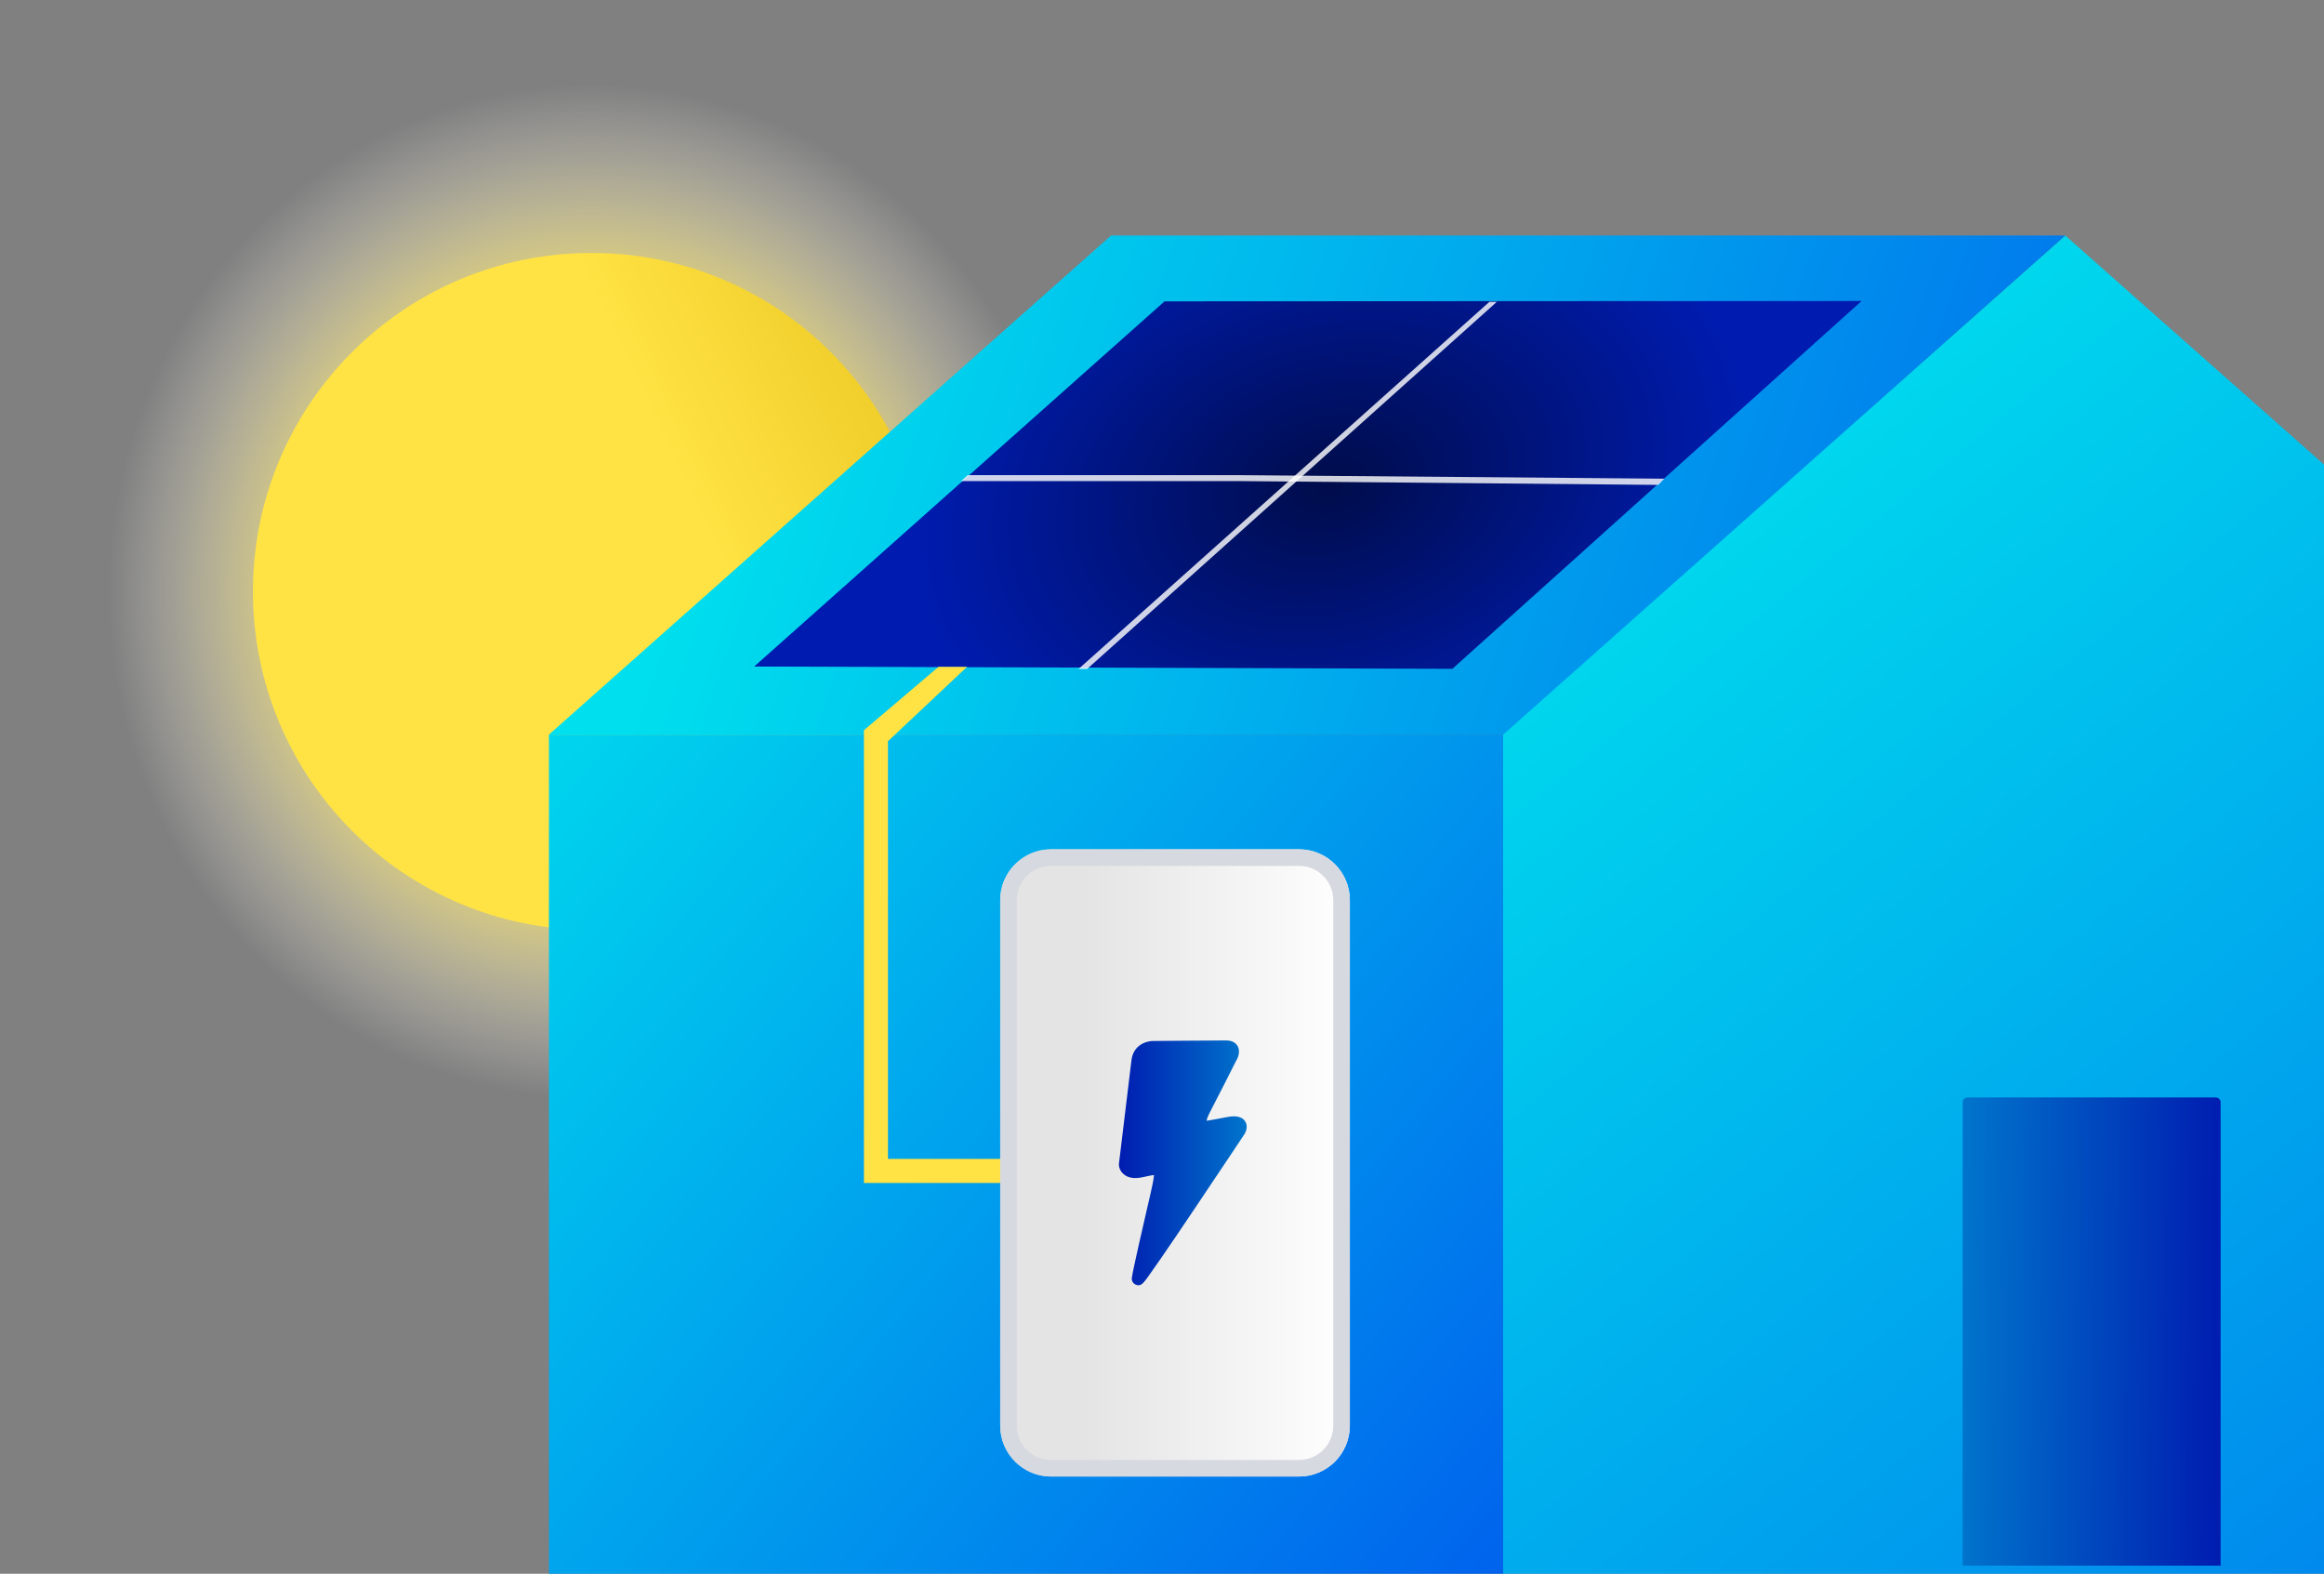
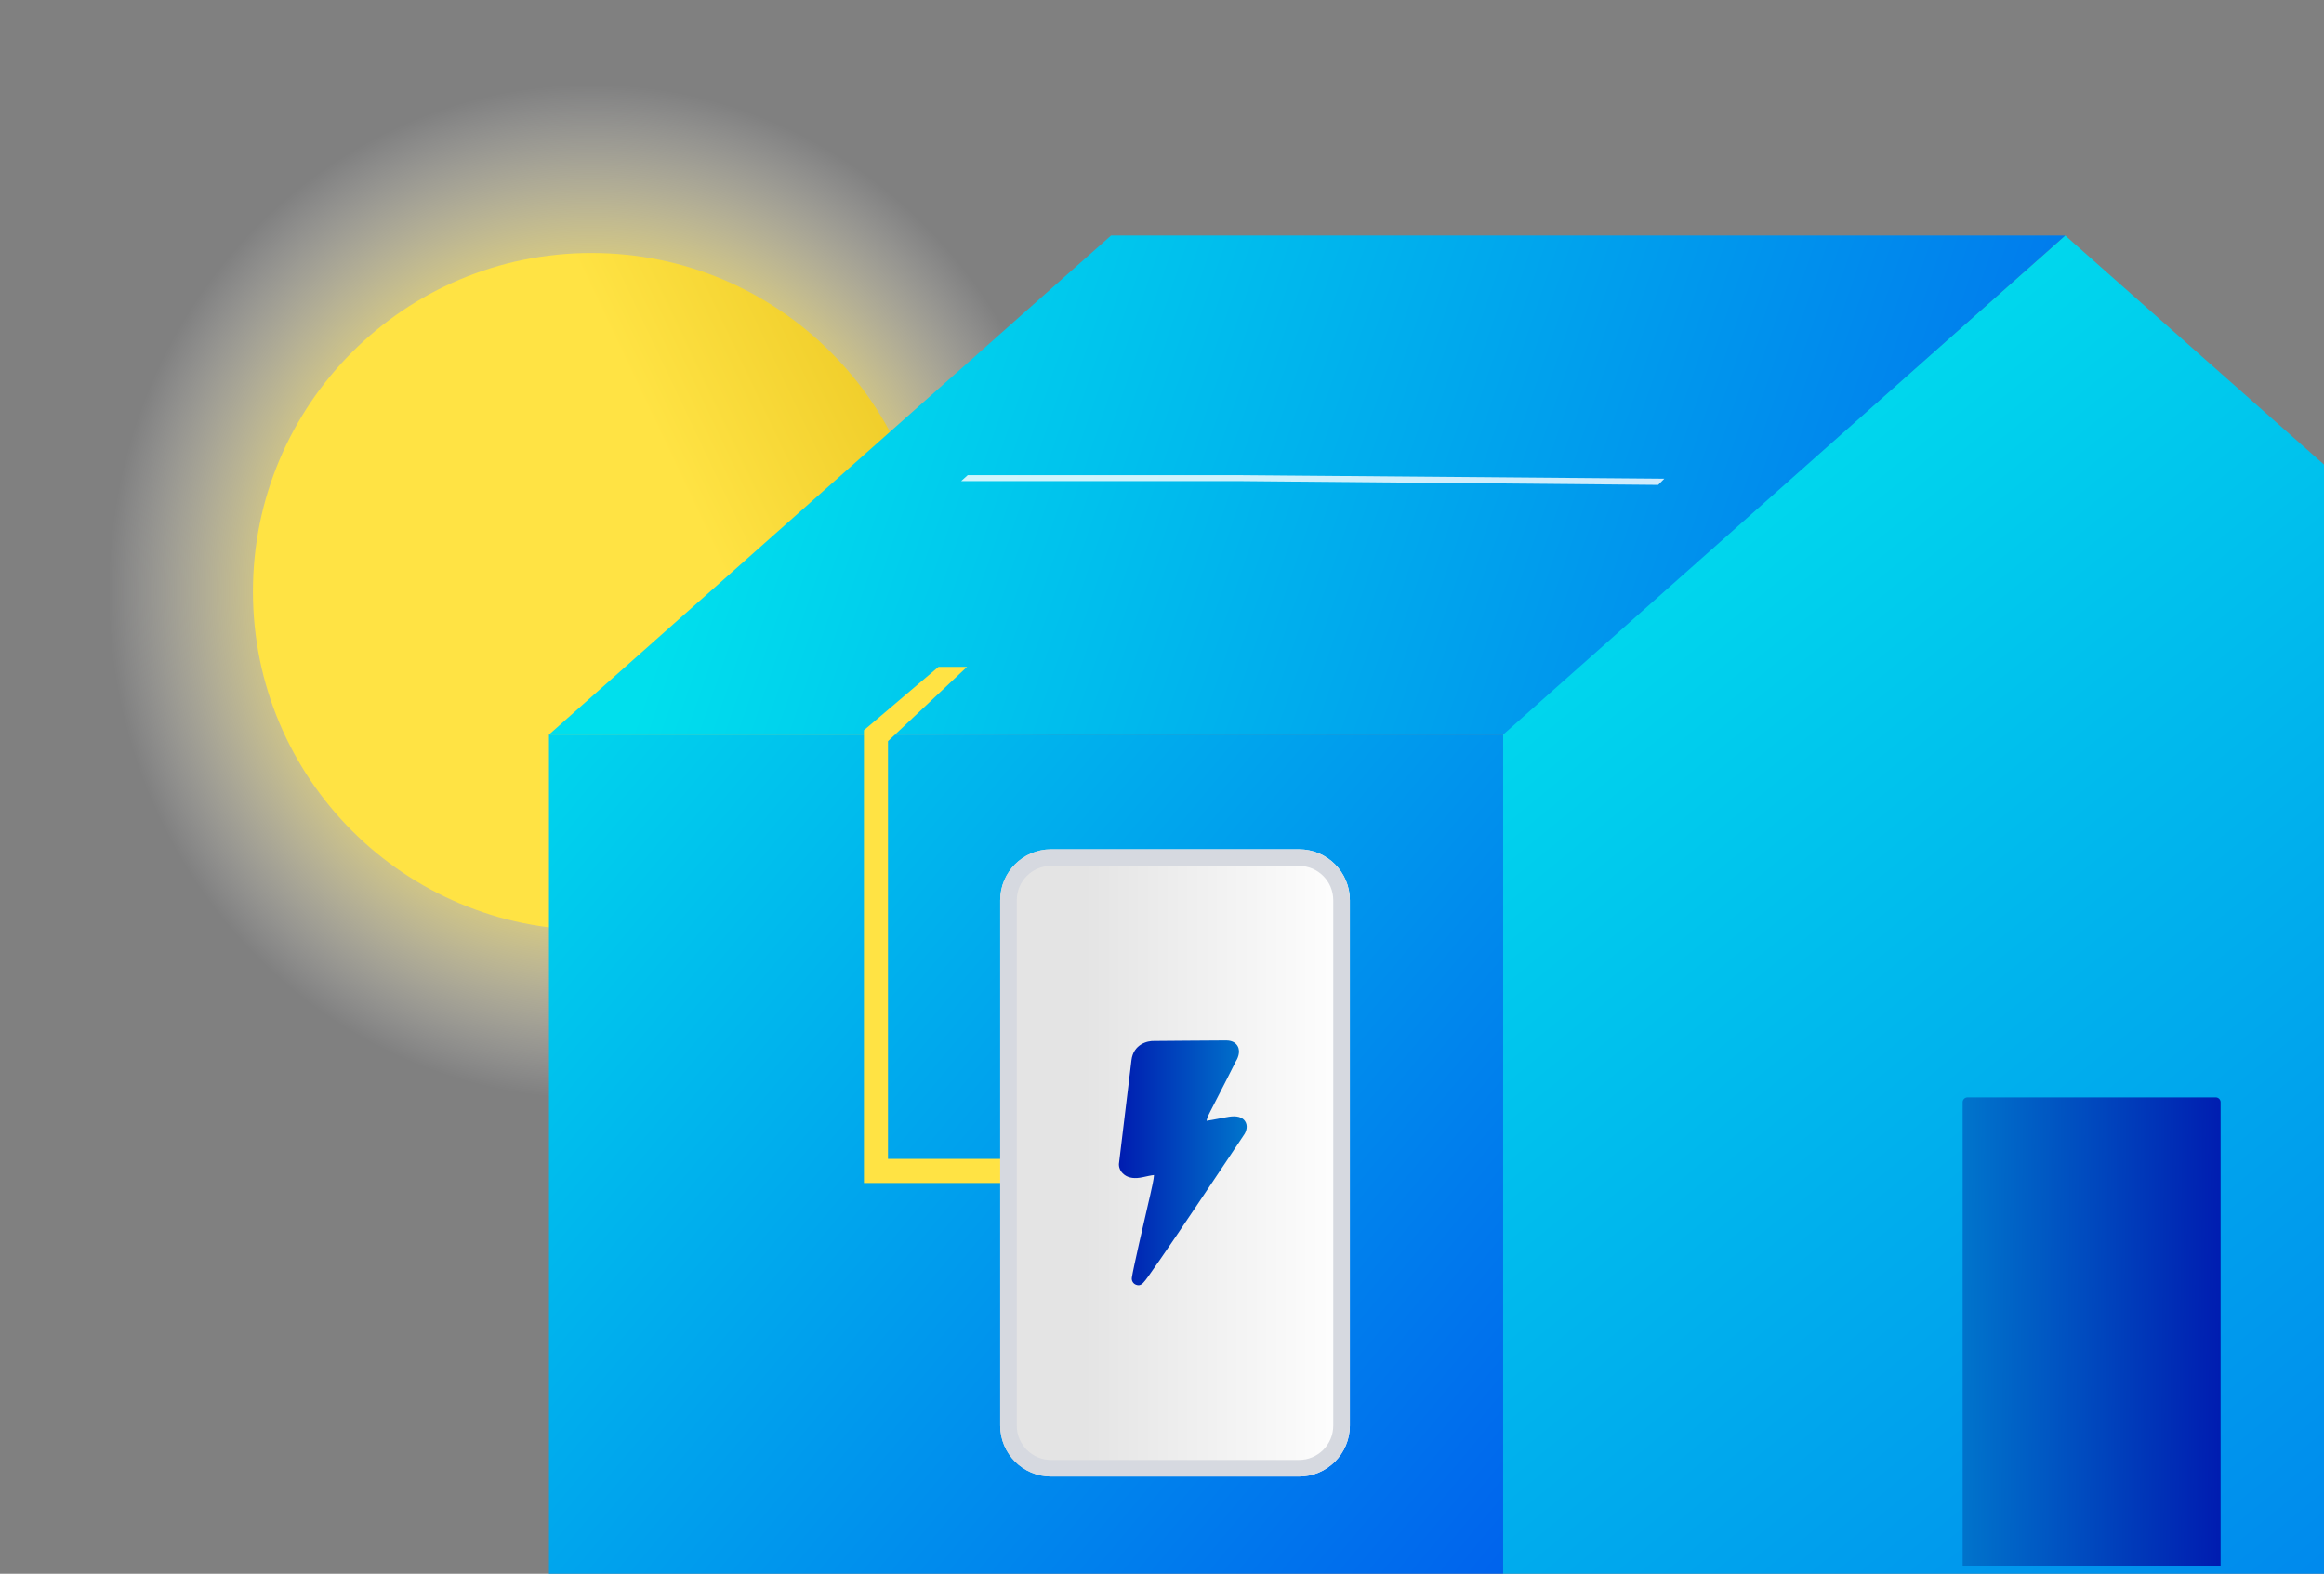
<svg xmlns="http://www.w3.org/2000/svg" width="384" height="260" viewBox="0 0 384 260" fill="none">
  <rect x="0" y="0" width="384" height="260" fill="#808080" stroke="none" />
  <circle cx="97.717" cy="97.721" r="97.721" fill="url(#paint0_radial_4065_20988)" />
  <circle cx="97.719" cy="97.721" r="55.926" fill="url(#paint1_linear_4065_20988)" />
  <path d="M434.117 121.104L341.242 38.912L248.367 121.104V260H434.117V121.104Z" fill="url(#paint2_linear_4065_20988)" />
  <path d="M248.367 121.367H90.706V260H248.367V121.367Z" fill="url(#paint3_linear_4065_20988)" />
  <path d="M341.242 38.912H183.581L90.706 121.367H248.367L341.242 38.912Z" fill="url(#paint4_linear_4065_20988)" />
  <path d="M366.918 182.109C366.918 181.667 366.559 181.309 366.117 181.309H325.094C324.651 181.309 324.293 181.667 324.293 182.109V258.665H366.918V182.109Z" fill="url(#paint5_linear_4065_20988)" />
-   <path d="M307.598 49.728L192.421 49.785L124.613 110.122L239.985 110.493L307.598 49.728Z" fill="url(#paint6_radial_4065_20988)" />
  <g opacity="0.9">
-     <path opacity="0.9" d="M247.328 49.866L179.626 110.524L178.21 110.524L246.099 49.866L247.328 49.866Z" fill="white" />
-   </g>
+     </g>
  <g opacity="0.9">
    <path opacity="0.9" d="M274.999 79.086L273.983 80.111L204.931 79.483L158.805 79.488L159.897 78.504H205.29L274.999 79.086Z" fill="white" />
  </g>
  <path fill-rule="evenodd" clip-rule="evenodd" d="M155.066 110.176H159.783L146.723 122.456V191.47H184.862V195.443H142.75V120.64L155.066 110.176Z" fill="#FFE344" />
  <path d="M165.266 148.72C165.266 144.08 169.027 140.318 173.668 140.318H214.635C219.275 140.318 223.037 144.08 223.037 148.72V235.538C223.037 240.178 219.275 243.94 214.635 243.94H173.668C169.027 243.94 165.266 240.178 165.266 235.538V148.72Z" fill="url(#paint7_linear_4065_20988)" />
  <path fill-rule="evenodd" clip-rule="evenodd" d="M214.635 143.058H173.668C170.54 143.058 168.005 145.593 168.005 148.72V235.538C168.005 238.665 170.54 241.2 173.668 241.2H214.635C217.762 241.2 220.297 238.665 220.297 235.538V148.72C220.297 145.593 217.762 143.058 214.635 143.058ZM173.668 140.318C169.027 140.318 165.266 144.08 165.266 148.72V235.538C165.266 240.178 169.027 243.94 173.668 243.94H214.635C219.275 243.94 223.037 240.178 223.037 235.538V148.72C223.037 144.08 219.275 140.318 214.635 140.318H173.668Z" fill="#D6D9E0" />
  <path d="M188.117 212.341C187.987 212.341 187.85 212.312 187.698 212.255C187.222 212.075 186.94 211.578 187.02 211.081C187.236 209.599 189.019 201.882 189.784 198.579L190.03 197.535C190.311 196.283 190.658 194.778 190.679 194.13C190.246 194.166 189.467 194.346 188.86 194.476C187.539 194.771 186.507 194.642 185.778 194.08C184.962 193.483 184.883 192.626 184.883 192.461V192.295C184.883 192.295 186.608 178.029 186.955 175.157C187.265 172.566 189.524 171.932 190.73 171.983C191.242 171.983 200.374 171.896 202.604 171.896C203.759 171.896 204.265 172.422 204.51 172.854C205.044 173.847 204.431 174.999 204.164 175.416C203.911 175.942 201.716 180.289 199.926 183.737C199.529 184.493 199.399 184.939 199.363 185.176C199.414 185.176 199.479 185.162 199.515 185.14C199.594 185.112 199.666 185.104 199.746 185.104C199.746 185.104 200.179 185.054 202.662 184.572C203.658 184.377 205.044 184.241 205.723 185.234C206.206 185.947 205.968 186.854 205.607 187.401C205.557 187.48 201.471 193.627 197.393 199.687C195.003 203.25 193.083 206.079 191.675 208.109C190.845 209.318 190.188 210.254 189.734 210.88C189.07 211.801 188.673 212.348 188.095 212.348L188.124 212.362L188.117 212.341Z" fill="url(#paint8_linear_4065_20988)" />
  <defs>
    <radialGradient id="paint0_radial_4065_20988" cx="0" cy="0" r="1" gradientUnits="userSpaceOnUse" gradientTransform="translate(97.717 97.721) scale(79.69 84.095)">
      <stop offset="0.06" stop-color="#FFE344" />
      <stop offset="0.48" stop-color="#FFE344" />
      <stop offset="1" stop-color="white" stop-opacity="0" />
    </radialGradient>
    <linearGradient id="paint1_linear_4065_20988" x1="-34.461" y1="102.339" x2="279.13" y2="-46.342" gradientUnits="userSpaceOnUse">
      <stop offset="0.41" stop-color="#FFE344" />
      <stop offset="0.61" stop-color="#E2BA13" />
    </linearGradient>
    <linearGradient id="paint2_linear_4065_20988" x1="271.02" y1="70.172" x2="547.379" y2="407.693" gradientUnits="userSpaceOnUse">
      <stop stop-color="#00DFED" />
      <stop offset="1" stop-color="#0034ED" />
    </linearGradient>
    <linearGradient id="paint3_linear_4065_20988" x1="62.617" y1="127.257" x2="304.092" y2="327.957" gradientUnits="userSpaceOnUse">
      <stop stop-color="#00DFED" />
      <stop offset="1" stop-color="#0034ED" />
    </linearGradient>
    <linearGradient id="paint4_linear_4065_20988" x1="131.934" y1="38.912" x2="456.316" y2="149.456" gradientUnits="userSpaceOnUse">
      <stop stop-color="#00DFED" />
      <stop offset="1" stop-color="#0034ED" />
    </linearGradient>
    <linearGradient id="paint5_linear_4065_20988" x1="324.293" y1="181.309" x2="367.638" y2="181.714" gradientUnits="userSpaceOnUse">
      <stop stop-color="#0075CC" />
      <stop offset="1" stop-color="#001CB0" />
    </linearGradient>
    <radialGradient id="paint6_radial_4065_20988" cx="0" cy="0" r="1" gradientUnits="userSpaceOnUse" gradientTransform="translate(219.763 80.111) rotate(-15.561) scale(70.125 49.596)">
      <stop stop-color="#000C4A" />
      <stop offset="1" stop-color="#001CB0" />
    </radialGradient>
    <linearGradient id="paint7_linear_4065_20988" x1="165.266" y1="192.129" x2="223.043" y2="192.129" gradientUnits="userSpaceOnUse">
      <stop offset="0.24" stop-color="#E4E4E4" />
      <stop offset="1" stop-color="white" />
    </linearGradient>
    <linearGradient id="paint8_linear_4065_20988" x1="184.883" y1="192.115" x2="206.019" y2="192.115" gradientUnits="userSpaceOnUse">
      <stop stop-color="#001CB0" />
      <stop offset="1" stop-color="#0075CC" />
    </linearGradient>
  </defs>
</svg>